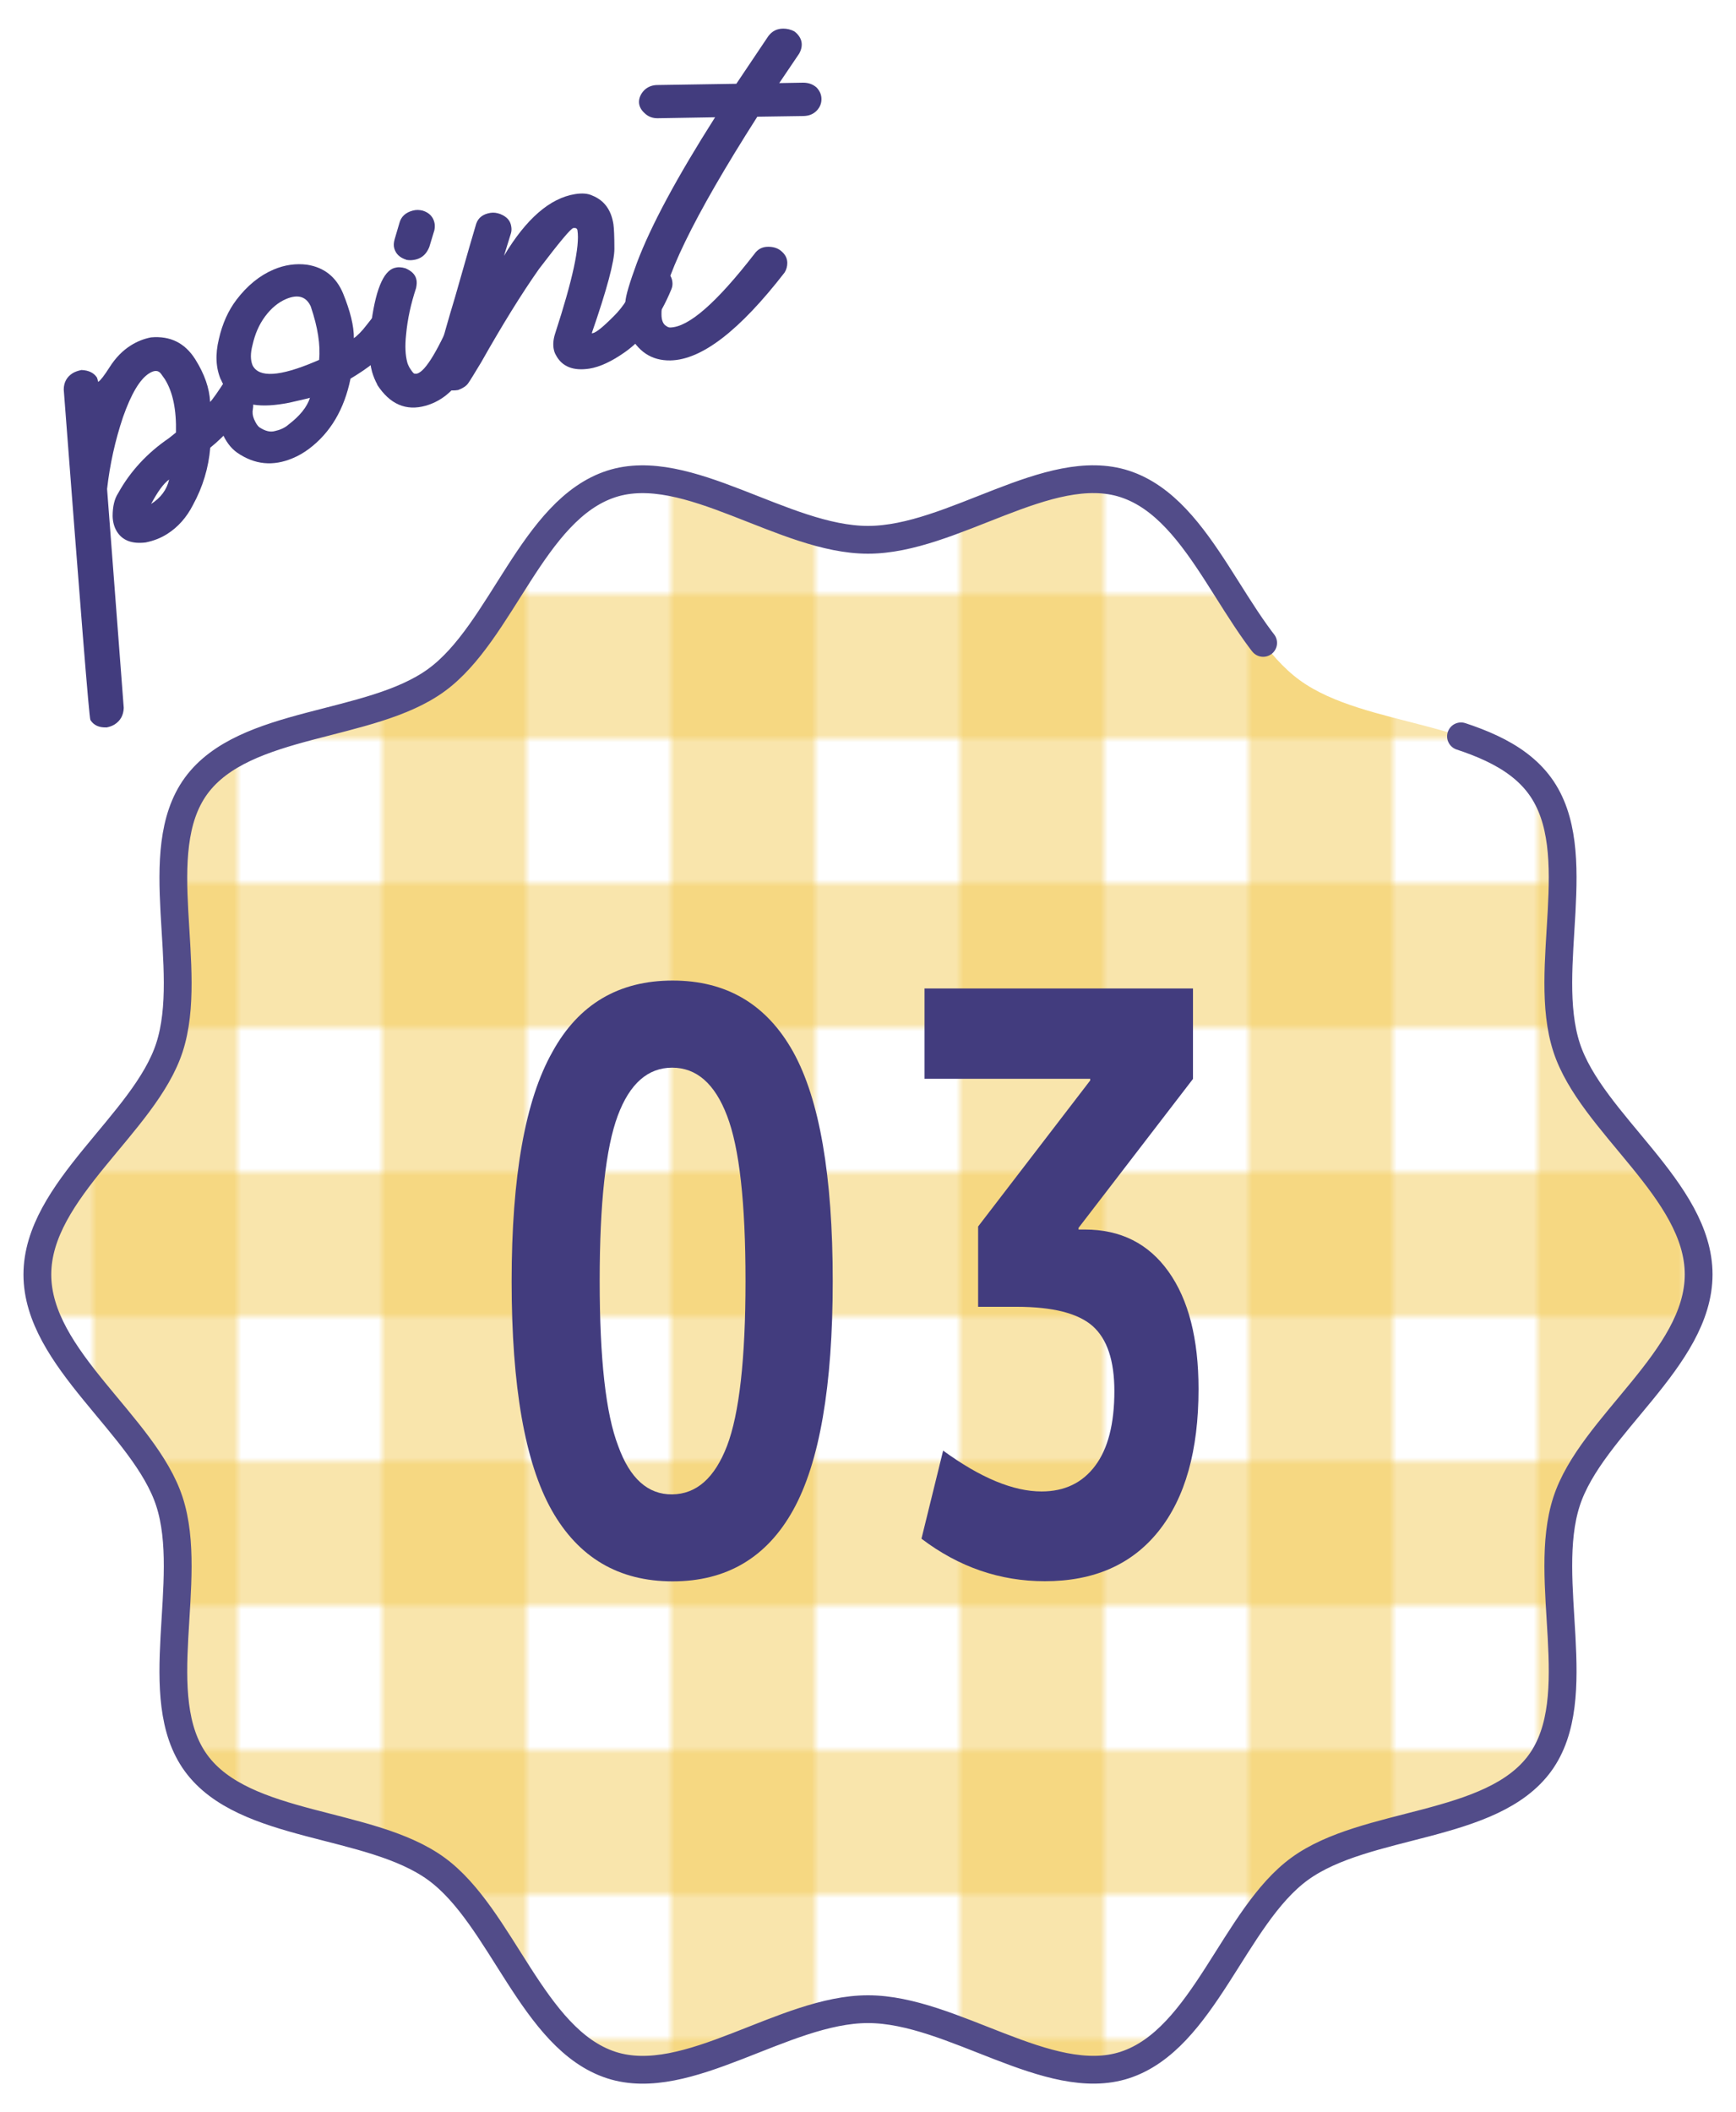
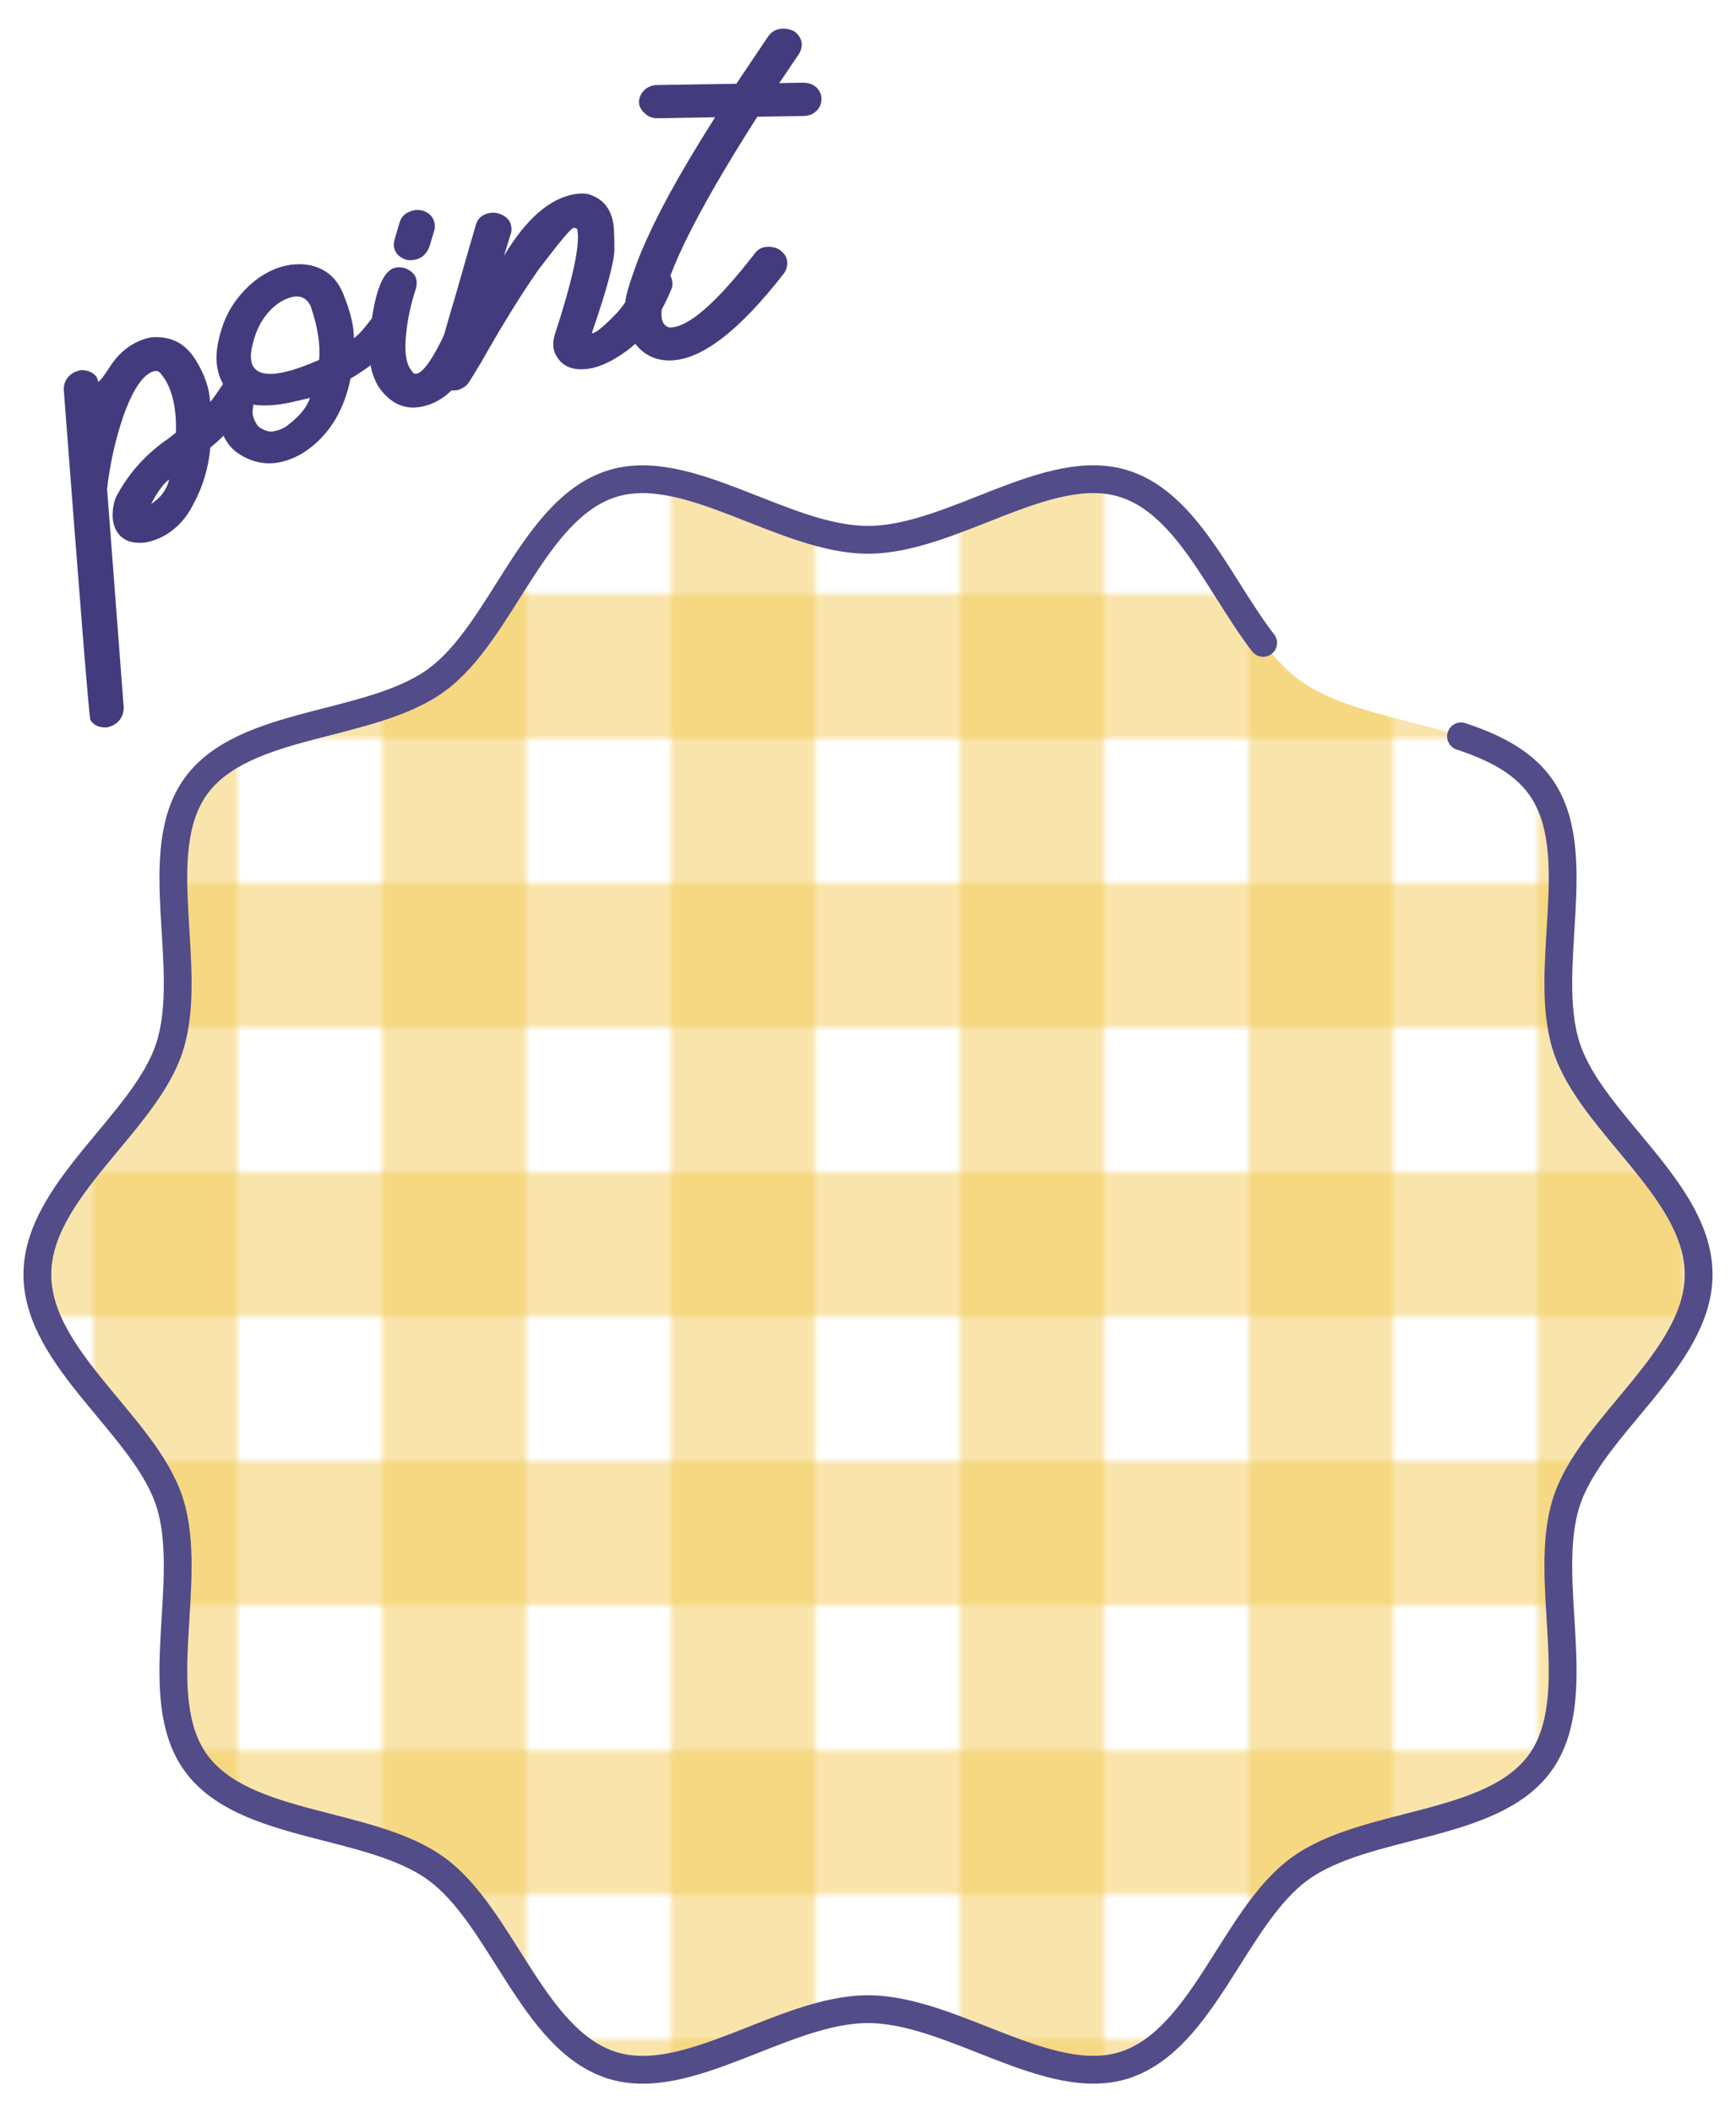
<svg xmlns="http://www.w3.org/2000/svg" id="_レイヤー_1" viewBox="0 0 125 152.01">
  <defs>
    <style>.cls-1{fill:none;}.cls-1,.cls-2,.cls-3,.cls-4{stroke-width:0px;}.cls-2{fill:#f4cc5b;opacity:.5;}.cls-3{fill:#423c7e;}.cls-4{fill:#fff;}.cls-5{fill:url(#_新規パターンスウォッチ_2);stroke:#524c89;stroke-dasharray:0 0 322.63 16.13;stroke-linecap:round;stroke-linejoin:round;stroke-width:2px;}</style>
    <pattern id="_新規パターンスウォッチ_2" x="0" y="0" width="40" height="40" patternTransform="translate(-814.9 -3930.02) scale(.52)" patternUnits="userSpaceOnUse" viewBox="0 0 40 40">
-       <rect class="cls-1" width="40" height="40" />
      <rect class="cls-2" width="40" height="20" />
      <polygon class="cls-2" points="40 0 40 40 20 40 20 0 40 0" />
    </pattern>
  </defs>
  <path class="cls-4" d="M122.31,91.72c0,6.08-7.73,10.86-9.51,16.34-1.85,5.68,1.53,14.08-1.91,18.82-3.48,4.78-12.53,4.14-17.31,7.62-4.73,3.44-6.91,12.27-12.59,14.12-5.48,1.78-12.41-4.02-18.49-4.02s-13,5.81-18.49,4.02c-5.68-1.85-7.86-10.67-12.59-14.12-4.78-3.48-13.83-2.84-17.31-7.62-3.44-4.73-.06-13.13-1.91-18.81-1.78-5.48-9.51-10.27-9.51-16.34s7.73-10.86,9.51-16.34c1.85-5.68-1.53-14.08,1.91-18.82,3.48-4.78,12.53-4.14,17.31-7.62,4.73-3.44,6.91-12.27,12.59-14.12,5.48-1.78,12.41,4.02,18.49,4.02s13-5.81,18.49-4.02c5.68,1.85,7.86,10.67,12.59,14.12,4.78,3.48,13.83,2.84,17.31,7.62,3.44,4.73.06,13.13,1.91,18.81,1.78,5.48,9.51,10.27,9.51,16.34Z" />
  <path class="cls-5" d="M122.31,91.72c0,6.08-7.73,10.86-9.51,16.34-1.85,5.68,1.53,14.08-1.91,18.82-3.48,4.78-12.53,4.14-17.31,7.62-4.73,3.44-6.91,12.27-12.59,14.12-5.48,1.78-12.41-4.02-18.49-4.02s-13,5.81-18.49,4.02c-5.68-1.85-7.86-10.67-12.59-14.12-4.78-3.48-13.83-2.84-17.31-7.62-3.44-4.73-.06-13.13-1.91-18.81-1.78-5.48-9.51-10.27-9.51-16.34s7.73-10.86,9.51-16.34c1.85-5.68-1.53-14.08,1.91-18.82,3.48-4.78,12.53-4.14,17.31-7.62,4.73-3.44,6.91-12.27,12.59-14.12,5.48-1.78,12.41,4.02,18.49,4.02s13-5.81,18.49-4.02c5.68,1.85,7.86,10.67,12.59,14.12,4.78,3.48,13.83,2.84,17.31,7.62,3.44,4.73.06,13.13,1.91,18.81,1.78,5.48,9.51,10.27,9.51,16.34Z" />
-   <path class="cls-3" d="M39.78,75.7c1.88-3.42,4.77-5.13,8.65-5.13s6.77,1.71,8.68,5.13c1.9,3.42,2.85,8.92,2.85,16.49s-.95,13.07-2.85,16.49c-1.9,3.42-4.8,5.13-8.68,5.13s-6.78-1.71-8.71-5.13c-1.92-3.42-2.88-8.91-2.88-16.46s.98-13.06,2.94-16.52ZM44.51,104.06c.84,2.34,2.14,3.51,3.89,3.49,1.75-.02,3.06-1.18,3.95-3.49.88-2.31,1.33-6.26,1.33-11.88s-.44-9.57-1.33-11.88c-.88-2.31-2.2-3.46-3.95-3.46s-3.06,1.15-3.92,3.46c-.86,2.31-1.3,6.26-1.3,11.88s.44,9.57,1.33,11.88Z" />
-   <path class="cls-3" d="M66.59,71.14h19.31v6.51l-8.24,10.72v.12h.46c2.57,0,4.58,1.01,6.02,3.03,1.44,2.02,2.16,4.83,2.16,8.45,0,4.42-.96,7.83-2.88,10.23-1.92,2.4-4.65,3.6-8.19,3.6-3.23,0-6.19-1.02-8.88-3.06l1.56-6.34c2.69,1.96,5.05,2.94,7.09,2.94,1.65,0,2.94-.62,3.86-1.85.92-1.23,1.38-3.02,1.38-5.37,0-2.2-.52-3.75-1.56-4.68-1.04-.92-2.86-1.39-5.48-1.39h-2.77v-5.78l8.07-10.51v-.12h-11.93v-6.51Z" />
  <path class="cls-3" d="M7.65,52.35c-.51.02-.9-.15-1.14-.53-.09-.14-.72-8.07-1.92-23.78,0-.53.23-.92.64-1.18.16-.1.36-.17.63-.23.54.02.9.21,1.12.54.04.11.07.2.07.29.01.02.03,0,.05,0,.14-.09.4-.42.79-1.03.43-.68.94-1.2,1.53-1.57.46-.29.94-.48,1.46-.58,1.39-.12,2.44.41,3.18,1.58.66,1.05,1.02,2.07,1.07,3.07.17-.17.58-.75,1.21-1.73.11-.18.26-.33.44-.44.48-.3.94-.31,1.4-.02.15.1.27.22.36.35.24.38.22.8-.03,1.24-1.12,1.7-2.25,2.99-3.37,3.89-.12,1.43-.53,2.82-1.25,4.13-.46.9-1.08,1.59-1.85,2.08-.46.29-.96.49-1.55.61-.98.12-1.67-.14-2.07-.78-.2-.32-.3-.7-.31-1.11,0-.7.13-1.25.4-1.66.87-1.57,2.09-2.89,3.66-3.96l.5-.4c.04-1.66-.23-2.93-.8-3.84l-.27-.38c-.19-.27-.48-.28-.86-.04-.67.42-1.29,1.47-1.88,3.14-.57,1.69-.95,3.42-1.15,5.18l1.2,15.76c-.02.54-.25.93-.66,1.19-.18.11-.38.18-.61.22ZM12.18,34.51c-.4.28-.83.88-1.3,1.76.69-.44,1.13-1.02,1.3-1.76Z" />
  <path class="cls-3" d="M15.9,27.32c-.36-.84-.41-1.81-.14-2.92.25-1.1.67-2.04,1.27-2.83.77-1.01,1.66-1.74,2.67-2.17.8-.34,1.61-.45,2.4-.35,1.23.19,2.1.87,2.6,2.06.52,1.28.79,2.36.78,3.23.25-.18.58-.5.92-.95.35-.43.51-.65.51-.67.22-.32.46-.55.71-.66.39-.16.72-.15,1.02,0,.3.18.49.38.57.57.14.32.14.63-.01.87-.02.13-.36.58-1.04,1.4-.67.82-1.64,1.59-2.92,2.35-.45,2.2-1.44,3.89-3,5.06-.39.29-.78.51-1.17.67-1.4.59-2.73.47-3.99-.4-.47-.33-.83-.82-1.11-1.49-.26-.63-.33-1.31-.19-2.01.11-.4.35-.68.71-.86-.24-.26-.44-.55-.59-.92ZM22.4,22.11c-.32-.76-.92-.96-1.8-.59-.56.24-1.07.66-1.51,1.25-.44.59-.73,1.28-.9,2.03-.17.63-.16,1.13,0,1.5.46.9,1.96.8,4.49-.27l.3-.13c.1-1.08-.1-2.35-.59-3.8ZM18.21,29.43c-.05.25-.02.49.08.73.12.28.25.48.37.58.42.28.79.38,1.14.28.16-.04.32-.08.45-.14.19-.08.38-.19.52-.32.81-.62,1.33-1.25,1.55-1.93-.06.03-.58.14-1.48.35-1.01.2-1.88.26-2.61.14.01.1,0,.2-.02.31Z" />
  <path class="cls-3" d="M27.17,27.68c-.15-.27-.28-.58-.38-.92-.23-.84-.25-1.88-.1-3.16.31-2.64.89-4.09,1.72-4.32.25-.07.49-.06.79.03.41.18.68.42.77.76.06.2.04.42-.01.66-.37,1.12-.62,2.24-.72,3.36-.09.83-.05,1.47.08,1.97.04.16.1.26.15.37.18.29.3.45.37.46s.13.01.19,0c.63-.18,1.56-1.75,2.81-4.7.18-.39.48-.64.88-.76.27-.08.57-.06.91.02.37.19.59.47.69.81.11.38-.42,1.75-1.58,4.06-.76,1.55-1.78,2.51-3.09,2.88-1.42.4-2.58-.11-3.49-1.51ZM29.25,18.69c-.45-.14-.74-.4-.86-.81-.06-.2-.04-.42.02-.64l.35-1.19c.12-.45.43-.75.95-.89.25-.07.49-.06.73,0,.45.14.73.43.83.82.05.18.05.37.01.58l-.37,1.22c-.19.47-.49.77-.94.89-.23.06-.46.08-.72.03Z" />
  <path class="cls-3" d="M31.71,27.75c-.21-.13-.34-.35-.38-.6-.07-.44.41-2.37,1.44-5.78.87-3.06,1.38-4.82,1.52-5.27.15-.43.48-.69,1.02-.78.25-.04.47,0,.7.08.48.19.74.48.8.89.03.16.03.33-.02.5l-.5,1.62c1.6-2.67,3.31-4.15,5.12-4.44.51-.08.92-.05,1.25.11.84.34,1.35,1.02,1.51,2.06.04.28.07.87.07,1.77s-.54,2.93-1.63,6.07h.07c.25-.05.76-.46,1.54-1.25.66-.65,1.21-1.52,1.67-2.66.19-.46.55-.73,1.04-.8.21-.03.45,0,.7.08.46.19.72.48.78.9.03.19.01.38-.06.55-.84,2.05-1.97,3.58-3.39,4.57-.92.64-1.76,1.04-2.52,1.16-1.16.18-1.97-.14-2.41-.97-.09-.15-.14-.31-.17-.5-.05-.32-.01-.69.13-1.11,1.23-3.78,1.77-6.23,1.59-7.37-.02-.14-.12-.19-.29-.17-.19.03-1,1.01-2.48,2.95-1.26,1.79-2.64,4.02-4.16,6.71-.49.81-.81,1.34-.95,1.53-.14.19-.37.34-.71.47-.56.09-.97-.01-1.28-.32Z" />
  <path class="cls-3" d="M45.28,23.94c-.17-.3-.27-.75-.28-1.29,0-.16.02-.47.03-.91.02-.45.31-1.41.84-2.85,1.01-2.67,2.88-6.14,5.62-10.45l-4.15.07c-.35,0-.66-.11-.92-.36-.26-.23-.41-.51-.41-.81,0-.3.13-.59.38-.85.25-.24.56-.36.91-.37l5.72-.09,2.31-3.44c.28-.36.62-.53,1.07-.53.26,0,.54.06.8.2.36.28.53.6.53.95,0,.21-.06.42-.18.64-.66.97-1.14,1.68-1.44,2.13l1.71-.03c.4,0,.7.11.97.34.24.25.36.53.36.84,0,.31-.11.59-.34.83-.25.26-.56.38-.95.39l-3.33.05c-4.64,7.27-6.93,12.02-6.9,14.22,0,.45.13.72.34.84.09.07.19.11.28.11,1.34-.02,3.35-1.79,6.06-5.28.25-.36.58-.53,1-.53.35,0,.66.08.92.29.31.25.45.53.46.86,0,.26-.06.49-.2.71-3.24,4.18-5.97,6.28-8.22,6.32-1.36.02-2.35-.64-3.01-1.99Z" />
</svg>